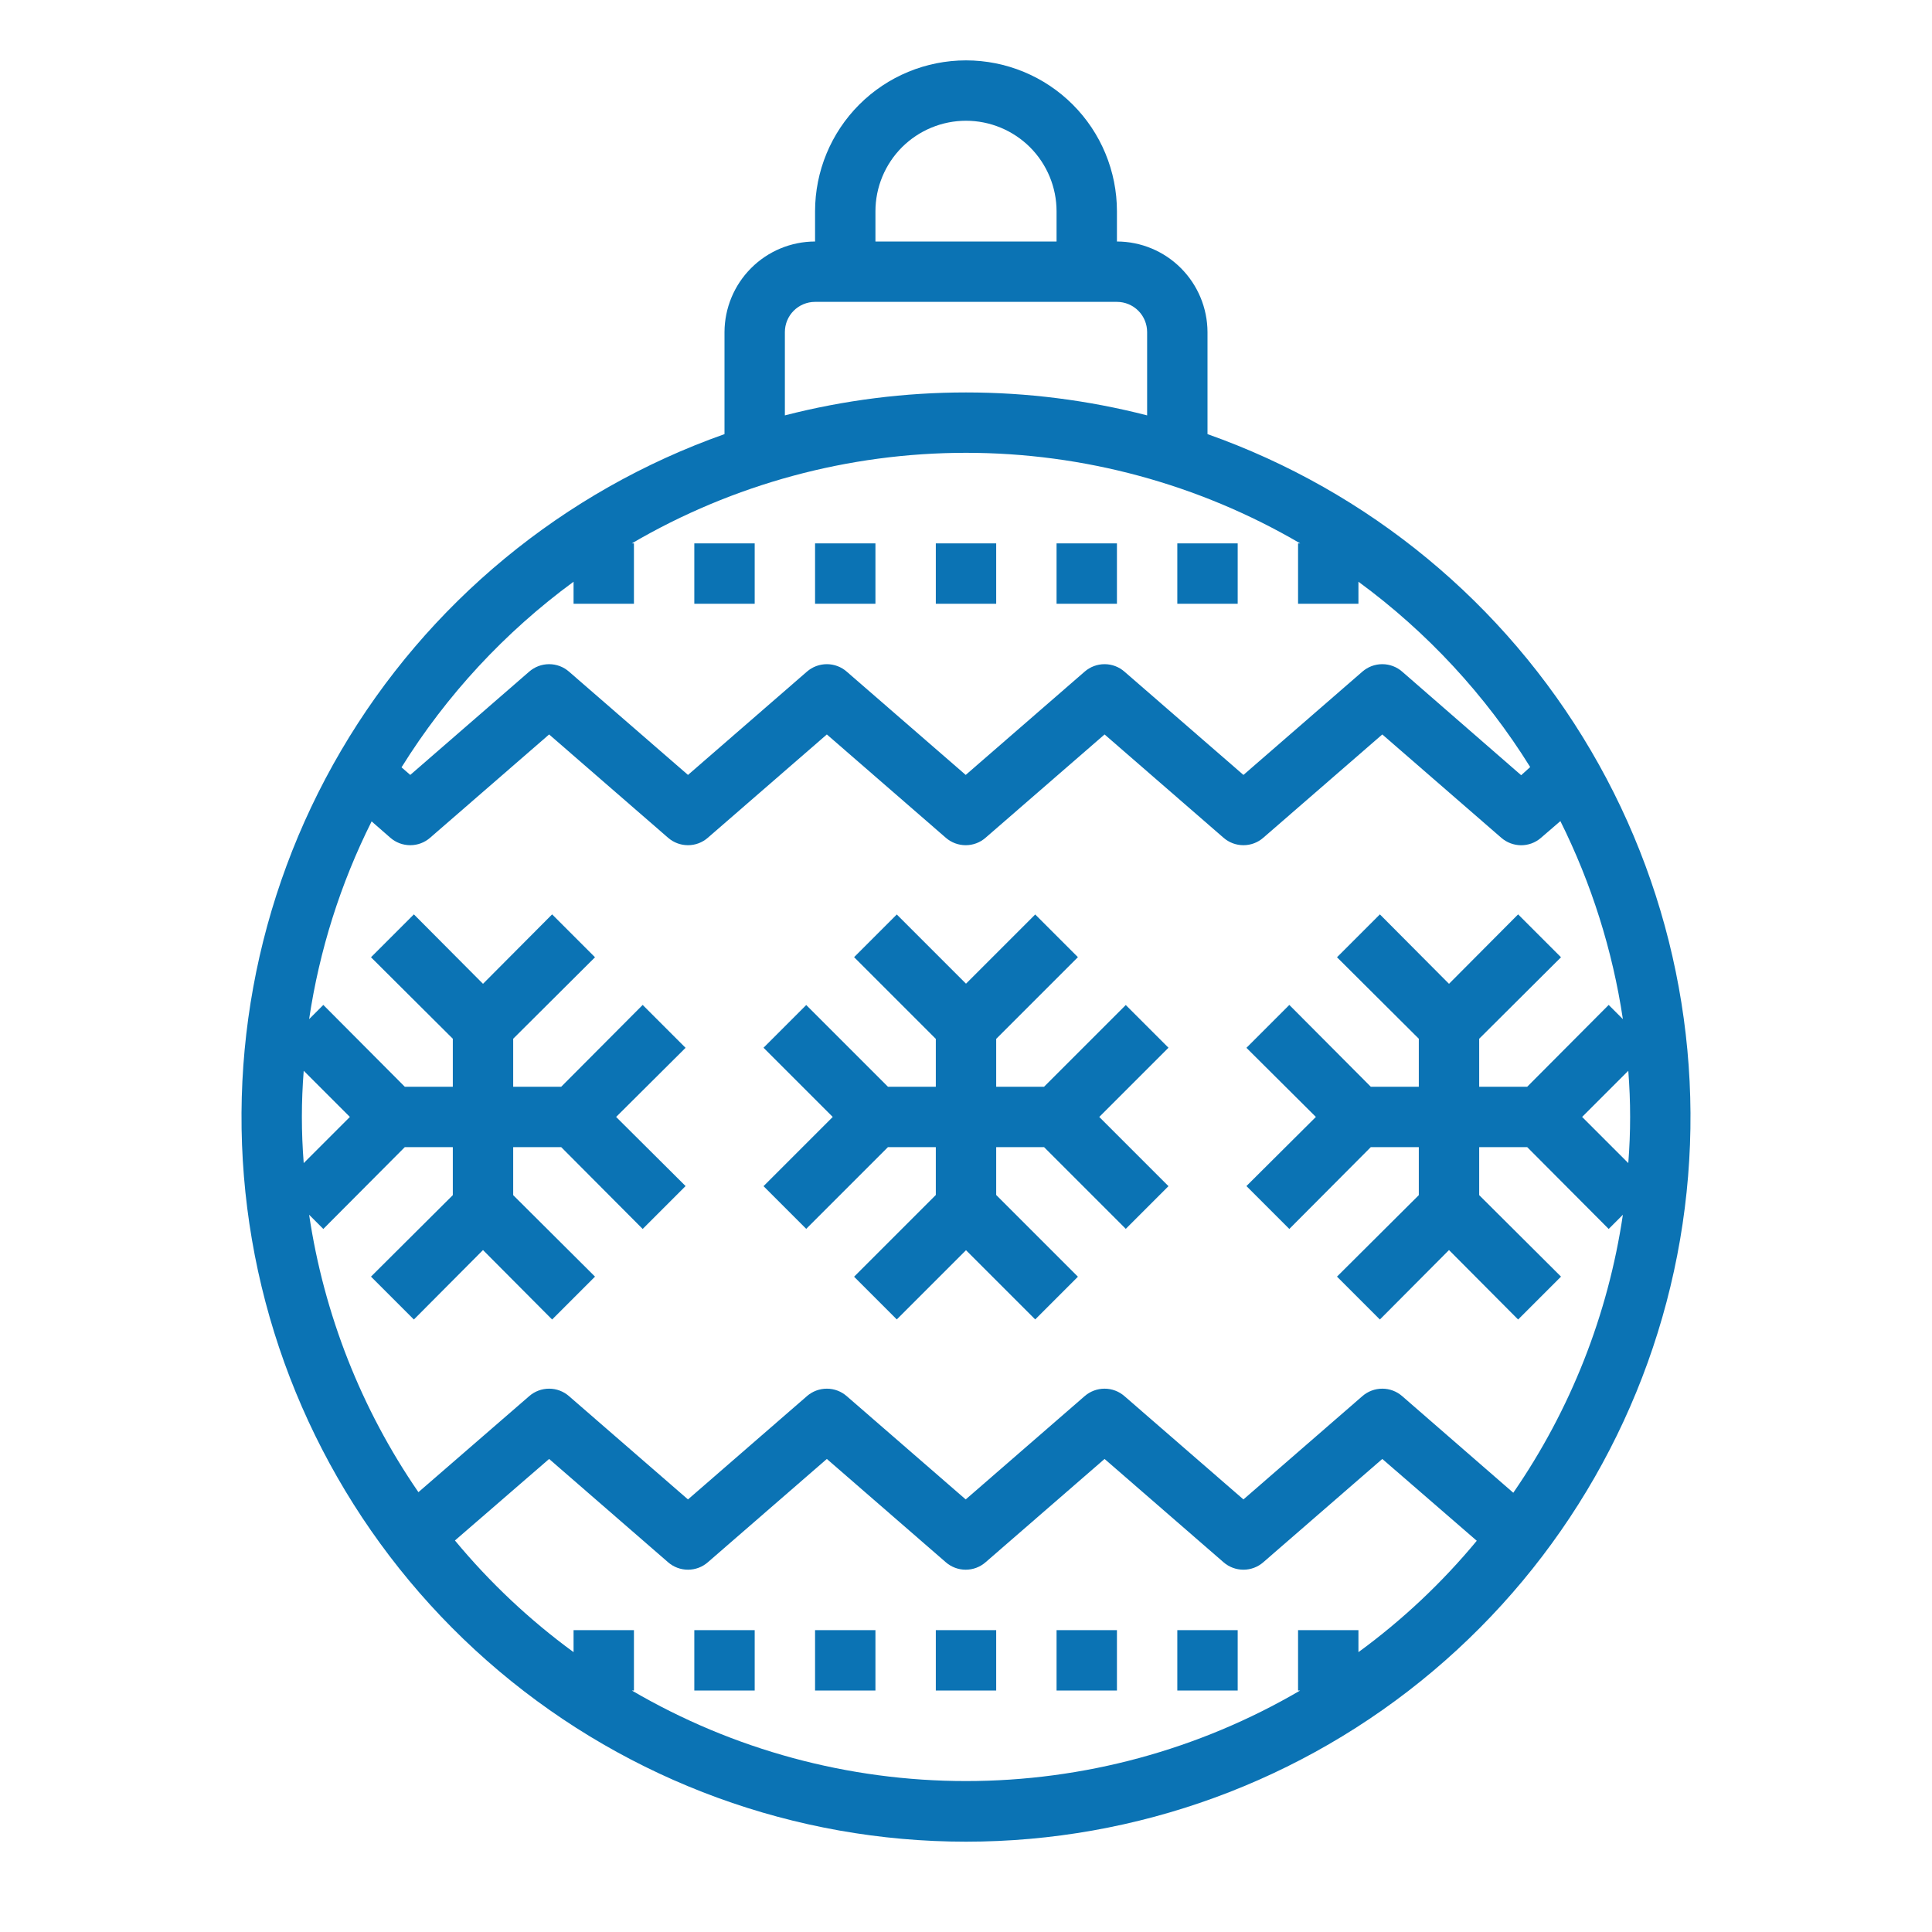
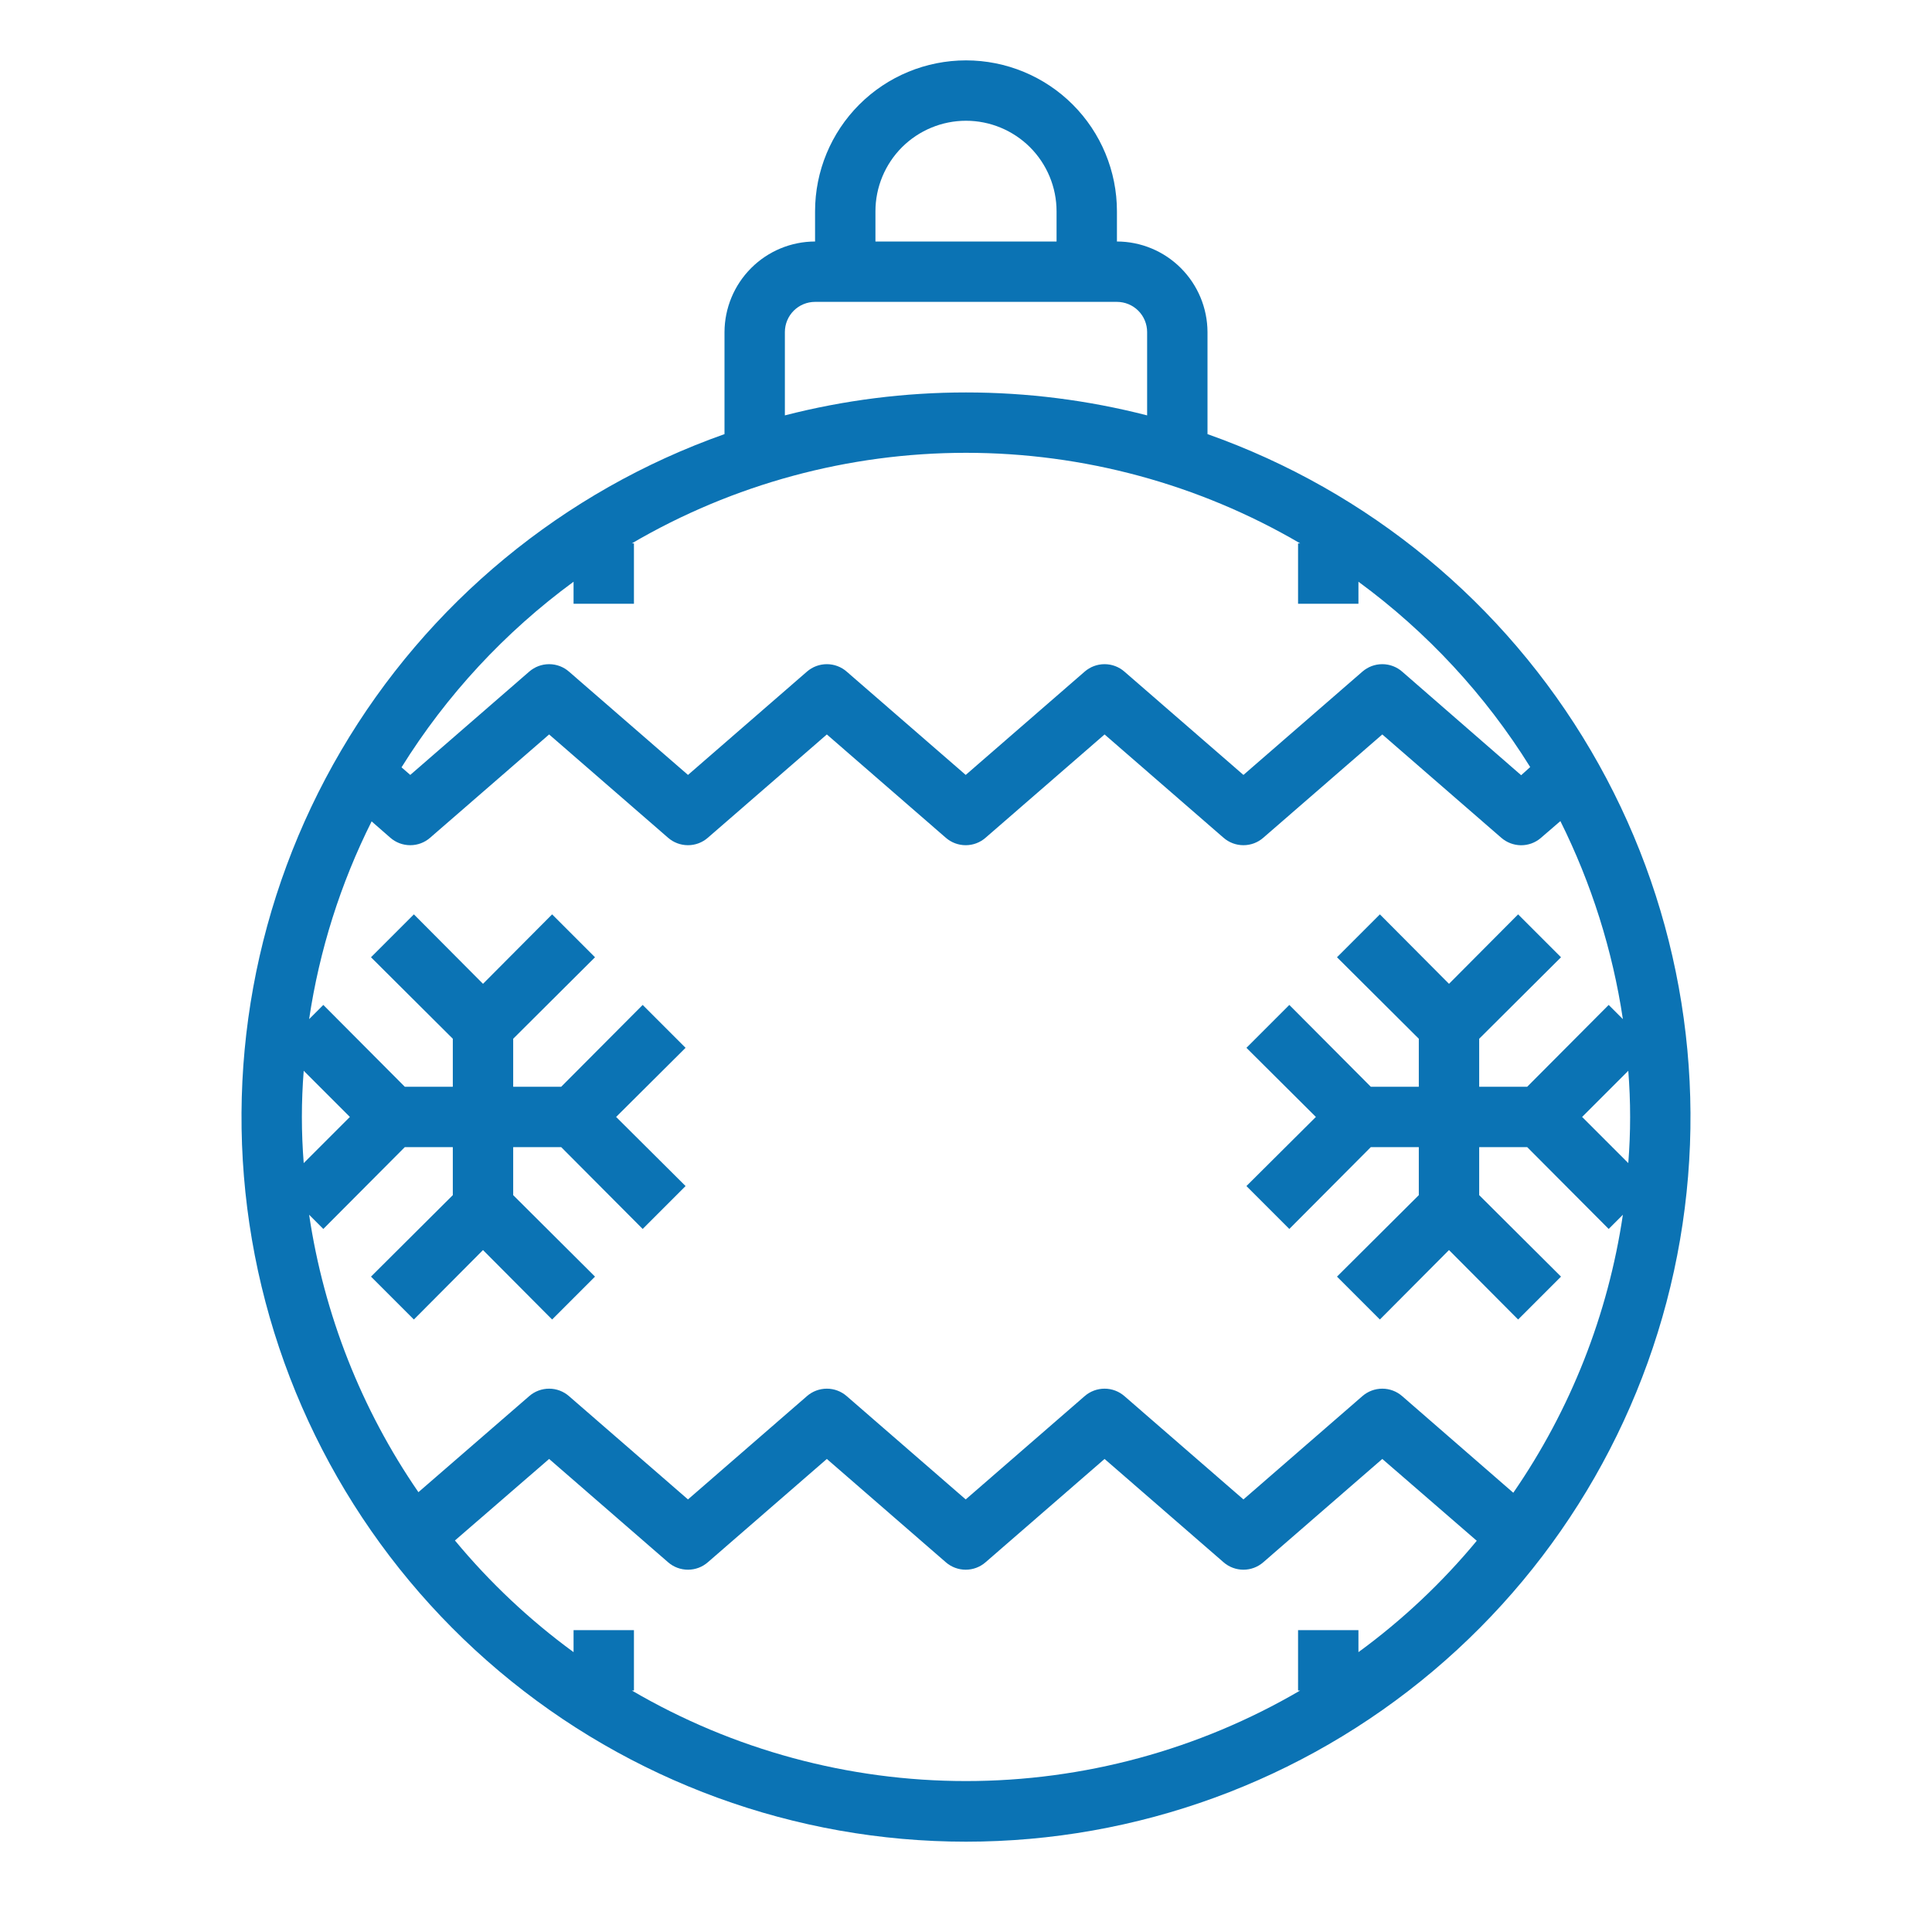
<svg xmlns="http://www.w3.org/2000/svg" width="40" height="40" viewBox="0 0 40 40" fill="none">
  <path d="M25 8.988V6.875C24.998 6.378 24.8 5.902 24.449 5.551C24.098 5.199 23.622 5.001 23.125 5V4.375C23.125 3.546 22.796 2.751 22.21 2.165C21.624 1.579 20.829 1.25 20 1.25C19.171 1.25 18.376 1.579 17.79 2.165C17.204 2.751 16.875 3.546 16.875 4.375V5C16.378 5.001 15.902 5.199 15.551 5.551C15.2 5.902 15.002 6.378 15 6.875V8.988C11.664 10.167 8.852 12.488 7.062 15.54C5.271 18.592 4.618 22.179 5.216 25.666C5.814 29.154 7.626 32.317 10.332 34.598C13.037 36.879 16.462 38.13 20 38.13C23.538 38.13 26.963 36.879 29.668 34.598C32.374 32.317 34.186 29.154 34.784 25.666C35.382 22.179 34.729 18.592 32.938 15.54C31.148 12.488 28.336 10.167 25 8.988ZM18.125 4.375C18.125 3.878 18.323 3.401 18.674 3.049C19.026 2.698 19.503 2.5 20 2.5C20.497 2.5 20.974 2.698 21.326 3.049C21.677 3.401 21.875 3.878 21.875 4.375V5H18.125V4.375ZM16.25 6.875C16.25 6.709 16.316 6.55 16.433 6.433C16.55 6.316 16.709 6.25 16.875 6.25H23.125C23.291 6.25 23.45 6.316 23.567 6.433C23.684 6.55 23.75 6.709 23.75 6.875V8.6C21.29 7.967 18.71 7.967 16.25 8.6V6.875ZM11.875 12.044V12.5H13.125V11.25H13.081C15.18 10.022 17.568 9.375 20 9.375C22.432 9.375 24.82 10.022 26.919 11.25H26.875V12.5H28.125V12.044C29.544 13.084 30.752 14.387 31.681 15.881L31.494 16.05L29.031 13.906C28.917 13.806 28.771 13.751 28.619 13.751C28.467 13.751 28.32 13.806 28.206 13.906L25.744 16.044L23.281 13.906C23.167 13.806 23.021 13.751 22.869 13.751C22.717 13.751 22.57 13.806 22.456 13.906L19.994 16.044L17.531 13.906C17.417 13.806 17.271 13.751 17.119 13.751C16.967 13.751 16.82 13.806 16.706 13.906L14.244 16.044L11.781 13.906C11.667 13.806 11.521 13.751 11.369 13.751C11.217 13.751 11.07 13.806 10.956 13.906L8.494 16.044L8.313 15.887C9.244 14.391 10.454 13.086 11.875 12.044ZM6.25 23.125C6.25 22.806 6.263 22.488 6.288 22.169L7.244 23.125L6.288 24.081C6.263 23.762 6.25 23.444 6.25 23.125ZM28.125 34.206V33.75H26.875V35H26.919C24.82 36.228 22.432 36.875 20 36.875C17.568 36.875 15.18 36.228 13.081 35H13.125V33.75H11.875V34.206C10.964 33.54 10.139 32.763 9.419 31.894L11.369 30.206L13.831 32.344C13.945 32.444 14.092 32.499 14.244 32.499C14.396 32.499 14.542 32.444 14.656 32.344L17.119 30.206L19.581 32.344C19.695 32.444 19.842 32.499 19.994 32.499C20.146 32.499 20.292 32.444 20.406 32.344L22.869 30.206L25.331 32.344C25.445 32.444 25.592 32.499 25.744 32.499C25.896 32.499 26.042 32.444 26.156 32.344L28.619 30.206L30.575 31.9C29.857 32.767 29.034 33.542 28.125 34.206ZM31.331 30.906L29.031 28.906C28.917 28.806 28.771 28.751 28.619 28.751C28.467 28.751 28.32 28.806 28.206 28.906L25.744 31.044L23.281 28.906C23.167 28.806 23.021 28.751 22.869 28.751C22.717 28.751 22.57 28.806 22.456 28.906L19.994 31.044L17.531 28.906C17.417 28.806 17.271 28.751 17.119 28.751C16.967 28.751 16.82 28.806 16.706 28.906L14.244 31.044L11.781 28.906C11.667 28.806 11.521 28.751 11.369 28.751C11.217 28.751 11.07 28.806 10.956 28.906L8.663 30.894C7.481 29.177 6.707 27.212 6.4 25.15L6.694 25.444L8.381 23.75H9.375V24.744L7.681 26.431L8.569 27.319L10 25.881L11.431 27.319L12.319 26.431L10.625 24.744V23.75H11.619L13.306 25.444L14.194 24.556L12.756 23.125L14.194 21.694L13.306 20.806L11.619 22.5H10.625V21.506L12.319 19.819L11.431 18.931L10 20.369L8.569 18.931L7.681 19.819L9.375 21.506V22.5H8.381L6.694 20.806L6.4 21.1C6.612 19.676 7.049 18.294 7.694 17.006L8.081 17.344C8.195 17.444 8.342 17.499 8.494 17.499C8.646 17.499 8.792 17.444 8.906 17.344L11.369 15.206L13.831 17.344C13.945 17.444 14.092 17.499 14.244 17.499C14.396 17.499 14.542 17.444 14.656 17.344L17.119 15.206L19.581 17.344C19.695 17.444 19.842 17.499 19.994 17.499C20.146 17.499 20.292 17.444 20.406 17.344L22.869 15.206L25.331 17.344C25.445 17.444 25.592 17.499 25.744 17.499C25.896 17.499 26.042 17.444 26.156 17.344L28.619 15.206L31.081 17.344C31.194 17.443 31.339 17.498 31.489 17.5C31.64 17.501 31.786 17.448 31.9 17.35L32.306 17C32.949 18.291 33.386 19.674 33.6 21.1L33.306 20.806L31.619 22.5H30.625V21.506L32.319 19.819L31.431 18.931L30 20.369L28.569 18.931L27.681 19.819L29.375 21.506V22.5H28.381L26.694 20.806L25.806 21.694L27.244 23.125L25.806 24.556L26.694 25.444L28.381 23.75H29.375V24.744L27.681 26.431L28.569 27.319L30 25.881L31.431 27.319L32.319 26.431L30.625 24.744V23.75H31.619L33.306 25.444L33.6 25.15C33.294 27.217 32.518 29.186 31.331 30.906ZM32.756 23.125L33.712 22.169C33.737 22.488 33.75 22.806 33.75 23.125C33.75 23.444 33.737 23.762 33.712 24.081L32.756 23.125Z" fill="#0B73B4" />
-   <path d="M16.692 25.442L18.384 23.75H19.375V24.741L17.683 26.433L18.567 27.317L20 25.884L21.433 27.317L22.317 26.433L20.625 24.741V23.75H21.616L23.308 25.442L24.192 24.558L22.759 23.125L24.192 21.692L23.308 20.808L21.616 22.5H20.625V21.509L22.317 19.817L21.433 18.933L20 20.366L18.567 18.933L17.683 19.817L19.375 21.509V22.5H18.384L16.692 20.808L15.808 21.692L17.241 23.125L15.808 24.558L16.692 25.442ZM19.375 33.75H20.625V35H19.375V33.75ZM21.875 33.75H23.125V35H21.875V33.75ZM24.375 33.75H25.625V35H24.375V33.75ZM16.875 33.75H18.125V35H16.875V33.75ZM14.375 33.75H15.625V35H14.375V33.75ZM19.375 11.25H20.625V12.5H19.375V11.25ZM21.875 11.25H23.125V12.5H21.875V11.25ZM24.375 11.25H25.625V12.5H24.375V11.25ZM16.875 11.25H18.125V12.5H16.875V11.25ZM14.375 11.25H15.625V12.5H14.375V11.25Z" fill="#0B73B4" />
</svg>